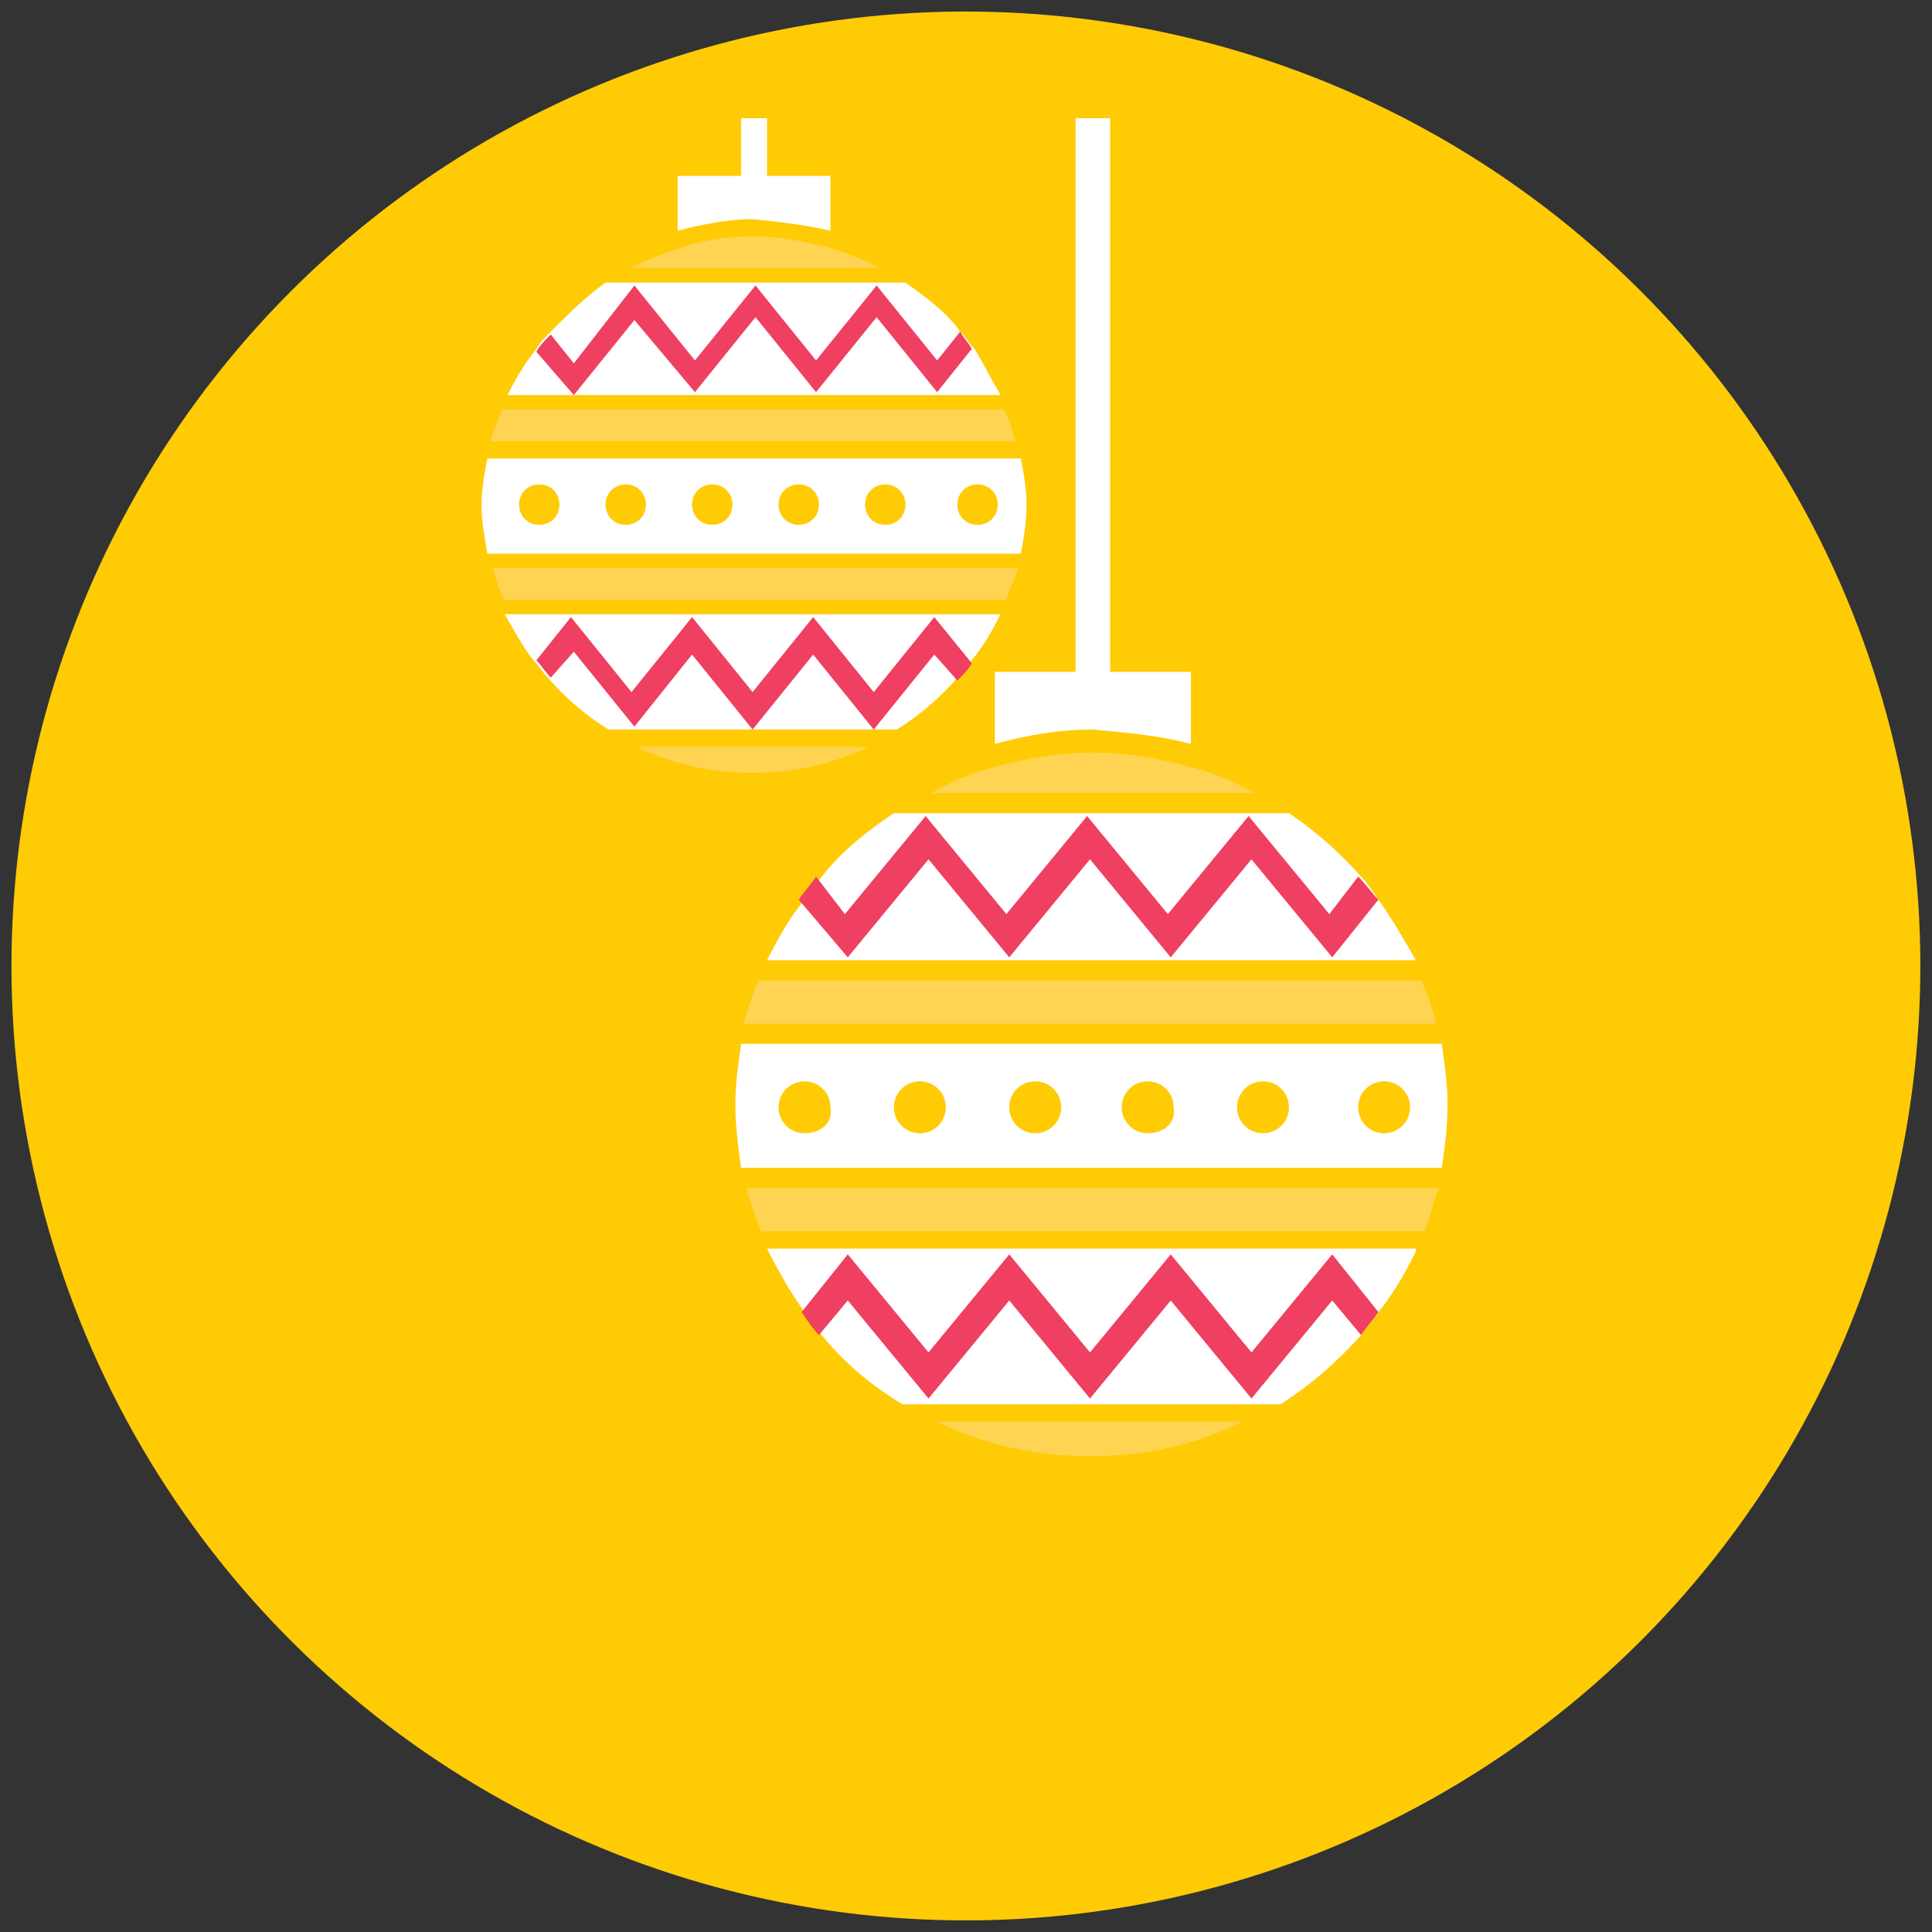
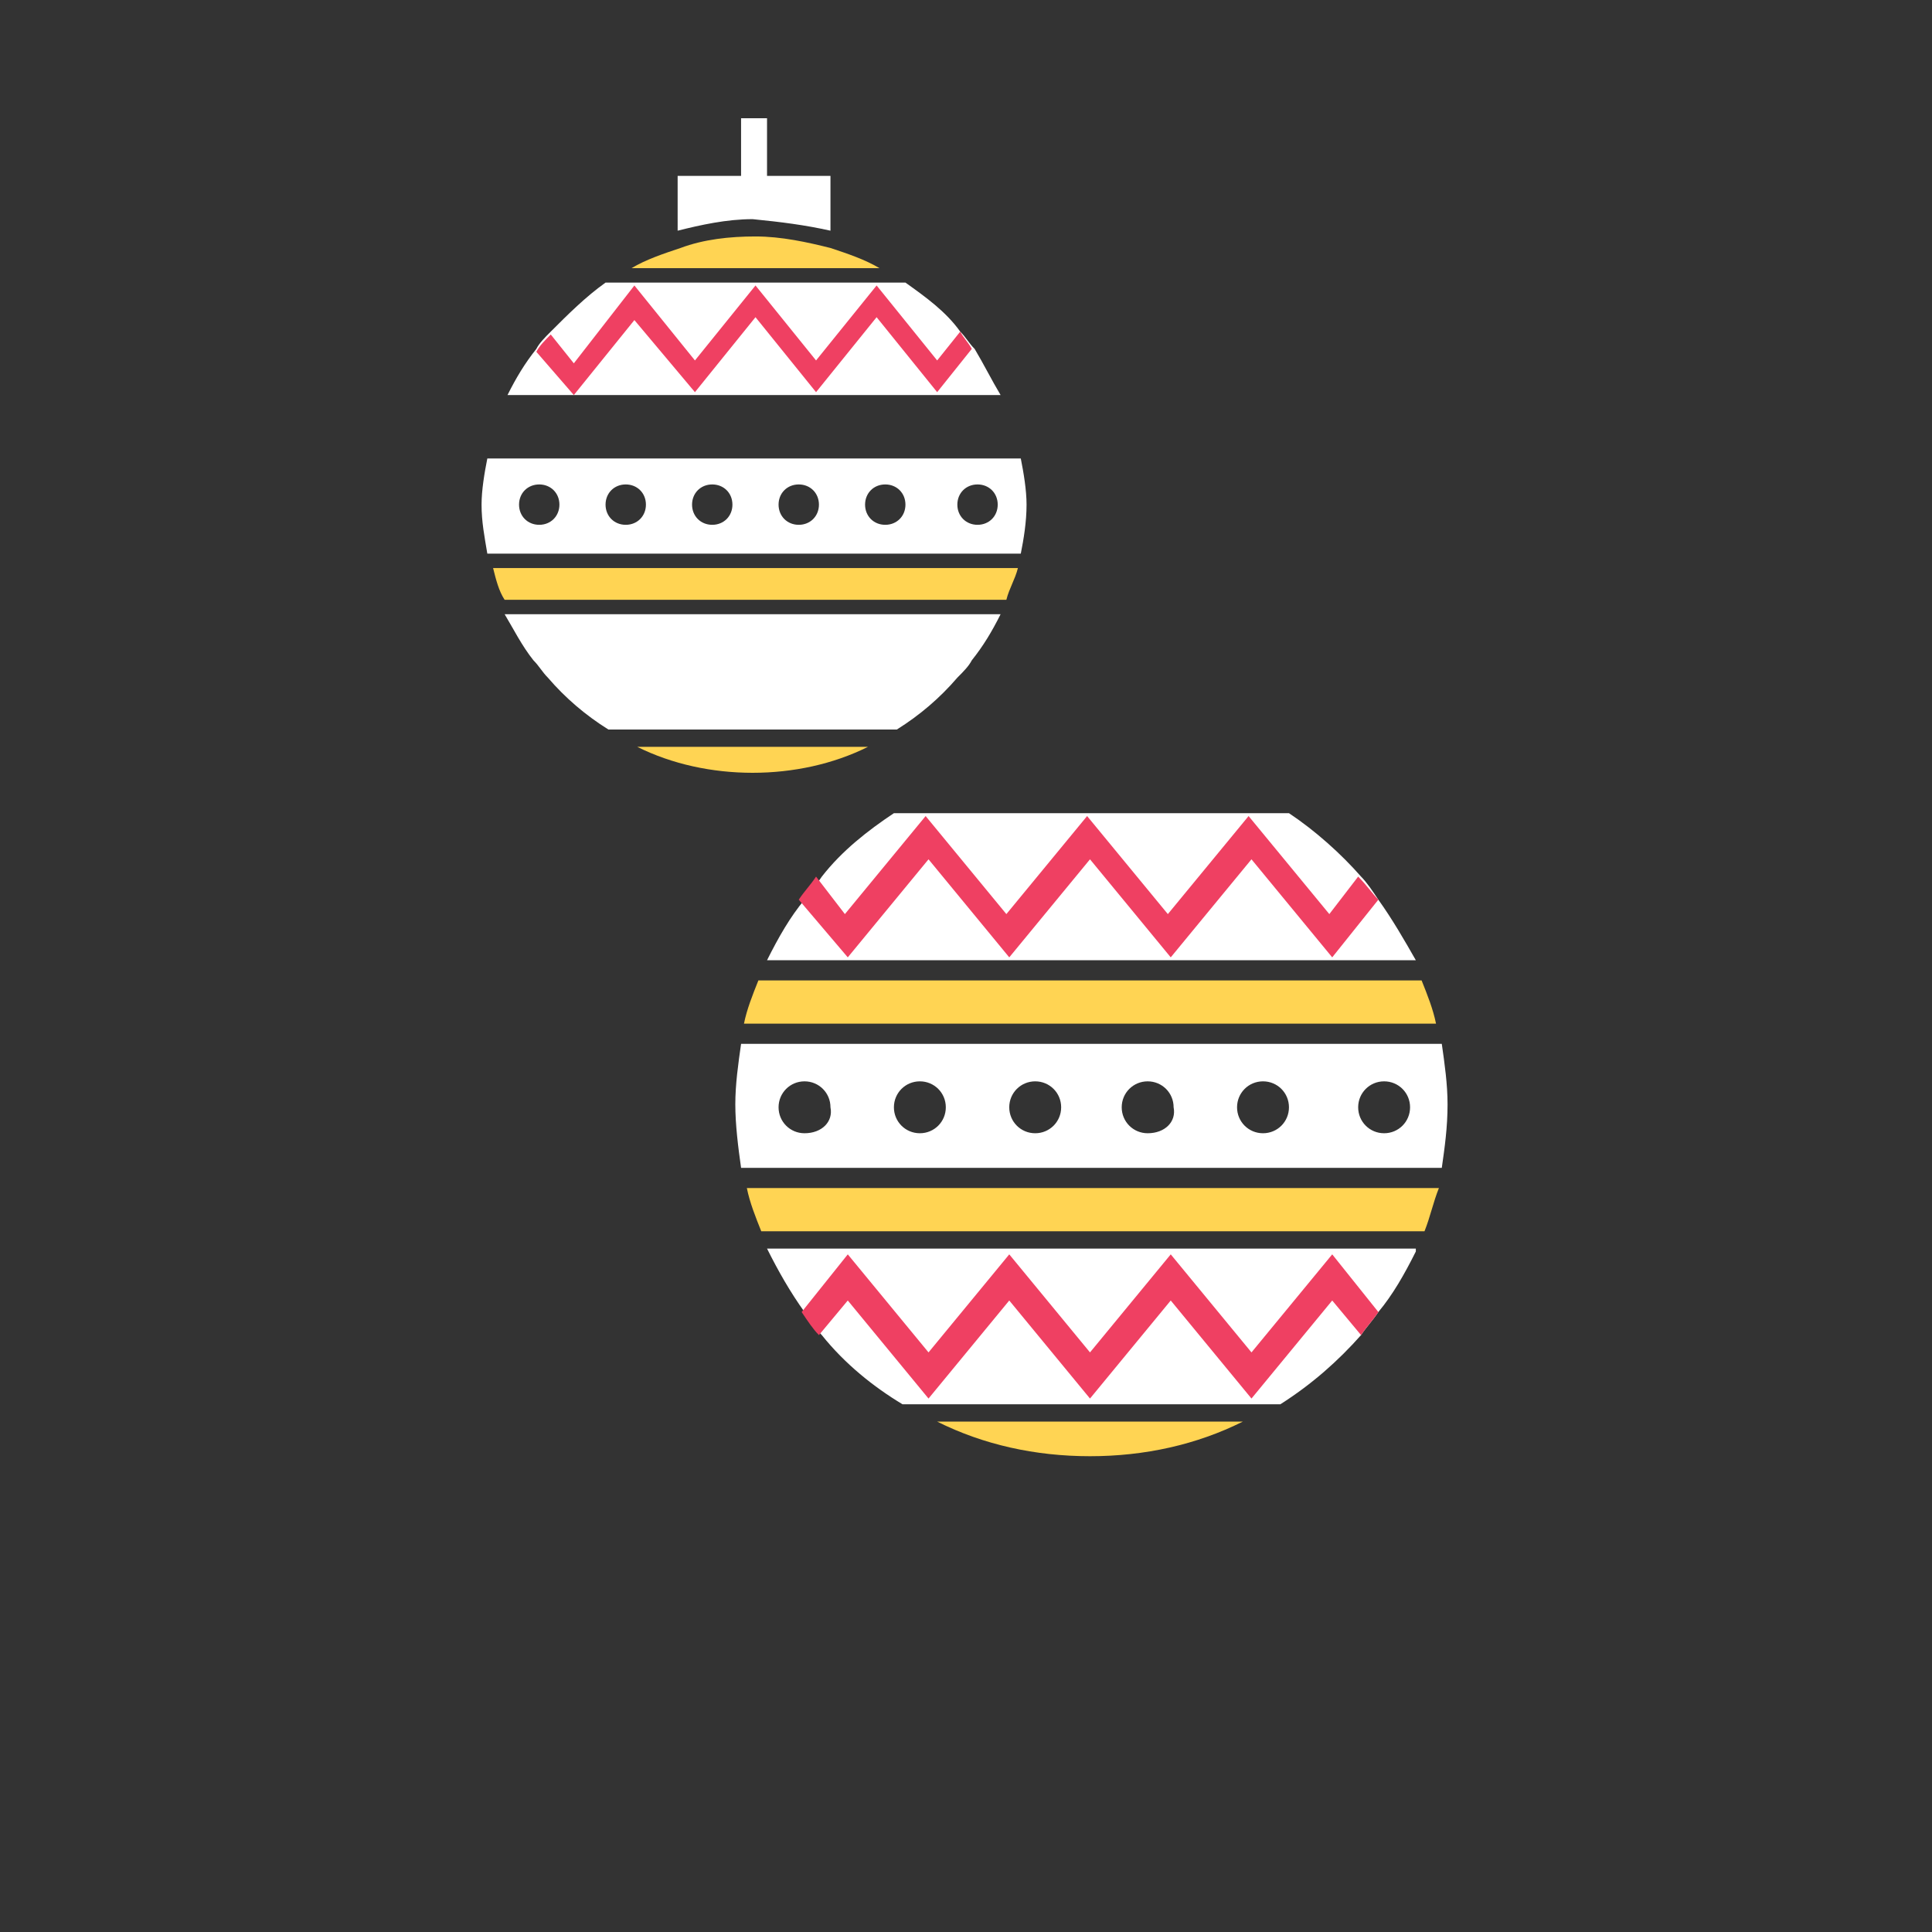
<svg xmlns="http://www.w3.org/2000/svg" version="1.1" id="Layer_1" x="0px" y="0px" viewBox="0 0 67 67" style="enable-background:new 0 0 67 67;" xml:space="preserve">
  <rect x="0" y="0" width="67" height="67" fill="#333333" stroke="none" />
  <style type="text/css">
	.st0{fill:#FFCB05;}
	.st1{fill:#FFFFFF;}
	.st2{fill:#FFD453;}
	.st3{fill:#EF4062;}
</style>
  <g>
-     <ellipse transform="matrix(0.951 -0.309 0.309 0.951 -8.713 11.992)" class="st0" cx="33.5" cy="33.5" rx="33.1" ry="33.1" />
    <g>
      <g>
        <path class="st1" d="M28.8,8V6.1h-2.2v-2h-0.9v2h-2.2V8c0.8-0.2,1.7-0.4,2.6-0.4C27.1,7.7,27.9,7.8,28.8,8z" />
        <path class="st1" d="M35.4,15.9H16.9c-0.1,0.5-0.2,1.1-0.2,1.6c0,0.6,0.1,1.1,0.2,1.7h18.5c0.1-0.5,0.2-1.1,0.2-1.7     C35.6,17,35.5,16.4,35.4,15.9z M18.7,18.2c-0.4,0-0.7-0.3-0.7-0.7c0-0.4,0.3-0.7,0.7-0.7c0.4,0,0.7,0.3,0.7,0.7     C19.4,17.9,19.1,18.2,18.7,18.2z M21.7,18.2c-0.4,0-0.7-0.3-0.7-0.7c0-0.4,0.3-0.7,0.7-0.7c0.4,0,0.7,0.3,0.7,0.7     C22.4,17.9,22.1,18.2,21.7,18.2z M24.7,18.2c-0.4,0-0.7-0.3-0.7-0.7c0-0.4,0.3-0.7,0.7-0.7c0.4,0,0.7,0.3,0.7,0.7     C25.4,17.9,25.1,18.2,24.7,18.2z M27.7,18.2c-0.4,0-0.7-0.3-0.7-0.7c0-0.4,0.3-0.7,0.7-0.7c0.4,0,0.7,0.3,0.7,0.7     C28.4,17.9,28.1,18.2,27.7,18.2z M30.7,18.2c-0.4,0-0.7-0.3-0.7-0.7c0-0.4,0.3-0.7,0.7-0.7c0.4,0,0.7,0.3,0.7,0.7     C31.4,17.9,31.1,18.2,30.7,18.2z M33.9,18.2c-0.4,0-0.7-0.3-0.7-0.7c0-0.4,0.3-0.7,0.7-0.7c0.4,0,0.7,0.3,0.7,0.7     C34.6,17.9,34.3,18.2,33.9,18.2z" />
-         <path class="st2" d="M17.4,14.2c-0.1,0.4-0.3,0.7-0.4,1.1h18.2c-0.1-0.4-0.2-0.8-0.4-1.1H17.4z" />
        <path class="st1" d="M34.7,13.7H17.6c0.3-0.6,0.6-1.1,1-1.6c0.1-0.2,0.3-0.4,0.5-0.6c0.6-0.6,1.2-1.2,1.9-1.7h10.4     c0.7,0.5,1.4,1,1.9,1.7c0.2,0.2,0.3,0.4,0.5,0.6C34.1,12.6,34.4,13.2,34.7,13.7z" />
        <path class="st2" d="M30.5,9.3c-0.5-0.3-1.1-0.5-1.7-0.7c-0.8-0.2-1.7-0.4-2.6-0.4c-0.9,0-1.8,0.1-2.6,0.4     C23,8.8,22.4,9,21.9,9.3H30.5z" />
        <path class="st2" d="M34.9,20.8c0.1-0.4,0.3-0.7,0.4-1.1H17.1c0.1,0.4,0.2,0.8,0.4,1.1H34.9z" />
        <path class="st1" d="M34.7,21.3c-0.3,0.6-0.6,1.1-1,1.6c-0.1,0.2-0.3,0.4-0.5,0.6c-0.6,0.7-1.3,1.3-2.1,1.8h-10     c-0.8-0.5-1.5-1.1-2.1-1.8c-0.2-0.2-0.3-0.4-0.5-0.6c-0.4-0.5-0.7-1.1-1-1.6H34.7z" />
        <path class="st2" d="M22.1,25.9c1.2,0.6,2.6,0.9,4,0.9c1.4,0,2.8-0.3,4-0.9H22.1z" />
        <g>
          <path class="st3" d="M33.7,12.1l-1.2,1.5l-2.1-2.6l-2.1,2.6l-2.1-2.6l-2.1,2.6L22,11.1l-2.1,2.6l-1.3-1.5      c0.1-0.2,0.3-0.4,0.5-0.6l0.8,1L22,9.9l2.1,2.6l2.1-2.6l2.1,2.6l2.1-2.6l2.1,2.6l0.8-1C33.4,11.7,33.6,11.9,33.7,12.1z" />
        </g>
        <g>
-           <path class="st3" d="M33.7,23c-0.1,0.2-0.3,0.4-0.5,0.6l-0.8-0.9l-2.1,2.6l-2.1-2.6l-2.1,2.6l-2.1-2.6L22,25.2l-2.1-2.6      l-0.8,0.9c-0.2-0.2-0.3-0.4-0.5-0.6l1.2-1.5l2.1,2.6l2.1-2.6l2.1,2.6l2.1-2.6l2.1,2.6l2.1-2.6L33.7,23z" />
-         </g>
+           </g>
      </g>
      <g>
-         <path class="st1" d="M41.3,25.8v-2.5h-2.8V4.1h-1.2v19.2h-2.8v2.5c1.1-0.3,2.2-0.5,3.4-0.5C39,25.4,40.2,25.5,41.3,25.8z" />
        <path class="st1" d="M50,36.2H25.7c-0.1,0.7-0.2,1.4-0.2,2.1c0,0.7,0.1,1.5,0.2,2.2H50c0.1-0.7,0.2-1.4,0.2-2.2     C50.2,37.6,50.1,36.9,50,36.2z M27.9,39.3c-0.5,0-0.9-0.4-0.9-0.9c0-0.5,0.4-0.9,0.9-0.9c0.5,0,0.9,0.4,0.9,0.9     C28.9,38.9,28.5,39.3,27.9,39.3z M31.9,39.3c-0.5,0-0.9-0.4-0.9-0.9c0-0.5,0.4-0.9,0.9-0.9c0.5,0,0.9,0.4,0.9,0.9     C32.8,38.9,32.4,39.3,31.9,39.3z M35.9,39.3c-0.5,0-0.9-0.4-0.9-0.9c0-0.5,0.4-0.9,0.9-0.9c0.5,0,0.9,0.4,0.9,0.9     C36.8,38.9,36.4,39.3,35.9,39.3z M39.8,39.3c-0.5,0-0.9-0.4-0.9-0.9c0-0.5,0.4-0.9,0.9-0.9c0.5,0,0.9,0.4,0.9,0.9     C40.8,38.9,40.4,39.3,39.8,39.3z M43.8,39.3c-0.5,0-0.9-0.4-0.9-0.9c0-0.5,0.4-0.9,0.9-0.9c0.5,0,0.9,0.4,0.9,0.9     C44.7,38.9,44.3,39.3,43.8,39.3z M48,39.3c-0.5,0-0.9-0.4-0.9-0.9c0-0.5,0.4-0.9,0.9-0.9c0.5,0,0.9,0.4,0.9,0.9     C48.9,38.9,48.5,39.3,48,39.3z" />
        <path class="st2" d="M26.3,34c-0.2,0.5-0.4,1-0.5,1.5h24c-0.1-0.5-0.3-1-0.5-1.5H26.3z" />
        <path class="st1" d="M49.1,33.3H26.6c0.4-0.8,0.8-1.5,1.3-2.1c0.2-0.3,0.4-0.5,0.6-0.8c0.7-0.9,1.6-1.6,2.5-2.2h13.7     c0.9,0.6,1.8,1.4,2.5,2.2c0.2,0.2,0.4,0.5,0.6,0.8C48.3,31.9,48.7,32.6,49.1,33.3z" />
-         <path class="st2" d="M43.5,27.5c-0.7-0.4-1.4-0.7-2.2-0.9c-1.1-0.3-2.2-0.5-3.4-0.5c-1.2,0-2.3,0.2-3.4,0.5     c-0.8,0.2-1.5,0.5-2.2,0.9H43.5z" />
        <path class="st2" d="M49.4,42.7c0.2-0.5,0.3-1,0.5-1.5h-24c0.1,0.5,0.3,1,0.5,1.5H49.4z" />
        <path class="st1" d="M49.1,43.4c-0.4,0.8-0.8,1.5-1.3,2.1c-0.2,0.3-0.4,0.5-0.6,0.8c-0.8,0.9-1.7,1.7-2.8,2.4H31.3     c-1-0.6-2-1.4-2.8-2.4c-0.2-0.2-0.4-0.5-0.6-0.8c-0.5-0.7-0.9-1.4-1.3-2.2H49.1z" />
        <path class="st2" d="M32.5,49.3c1.6,0.8,3.4,1.2,5.3,1.2c1.9,0,3.7-0.4,5.3-1.2H32.5z" />
        <g>
          <path class="st3" d="M47.8,31.2l-1.6,2l-2.8-3.4l-2.8,3.4l-2.8-3.4l-2.8,3.4l-2.8-3.4l-2.8,3.4l-1.7-2c0.2-0.3,0.4-0.5,0.6-0.8      l1,1.3l2.8-3.4l2.8,3.4l2.8-3.4l2.8,3.4l2.8-3.4l2.8,3.4l1-1.3C47.4,30.7,47.6,31,47.8,31.2z" />
        </g>
        <g>
          <path class="st3" d="M47.8,45.5c-0.2,0.3-0.4,0.5-0.6,0.8l-1-1.2l-2.8,3.4l-2.8-3.4l-2.8,3.4l-2.8-3.4l-2.8,3.4l-2.8-3.4l-1,1.2      c-0.2-0.2-0.4-0.5-0.6-0.8l1.6-2l2.8,3.4l2.8-3.4l2.8,3.4l2.8-3.4l2.8,3.4l2.8-3.4L47.8,45.5z" />
        </g>
      </g>
    </g>
  </g>
</svg>